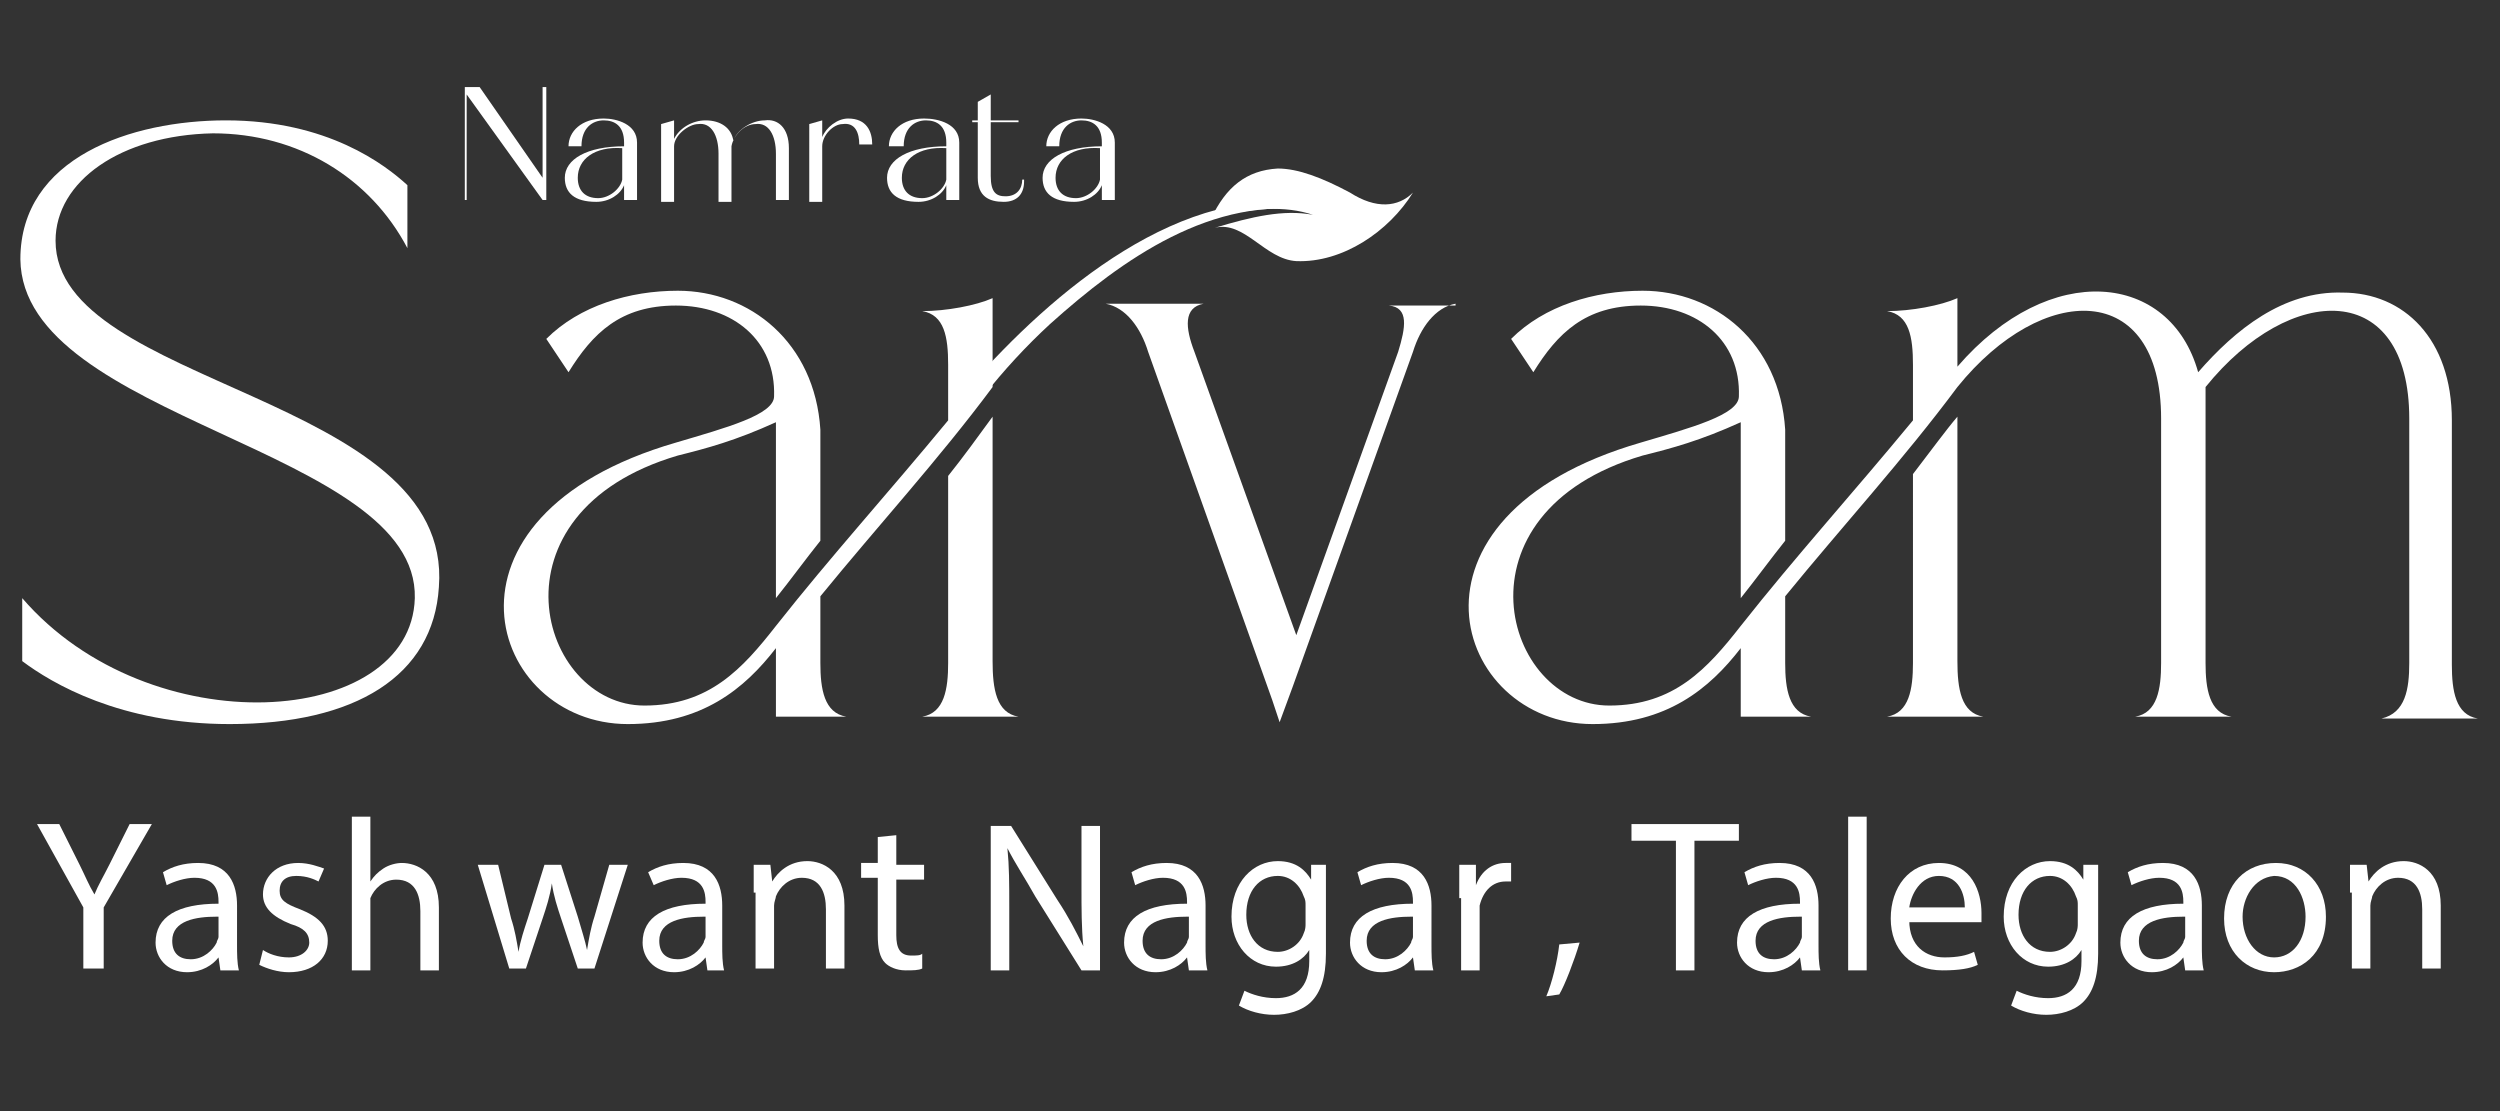
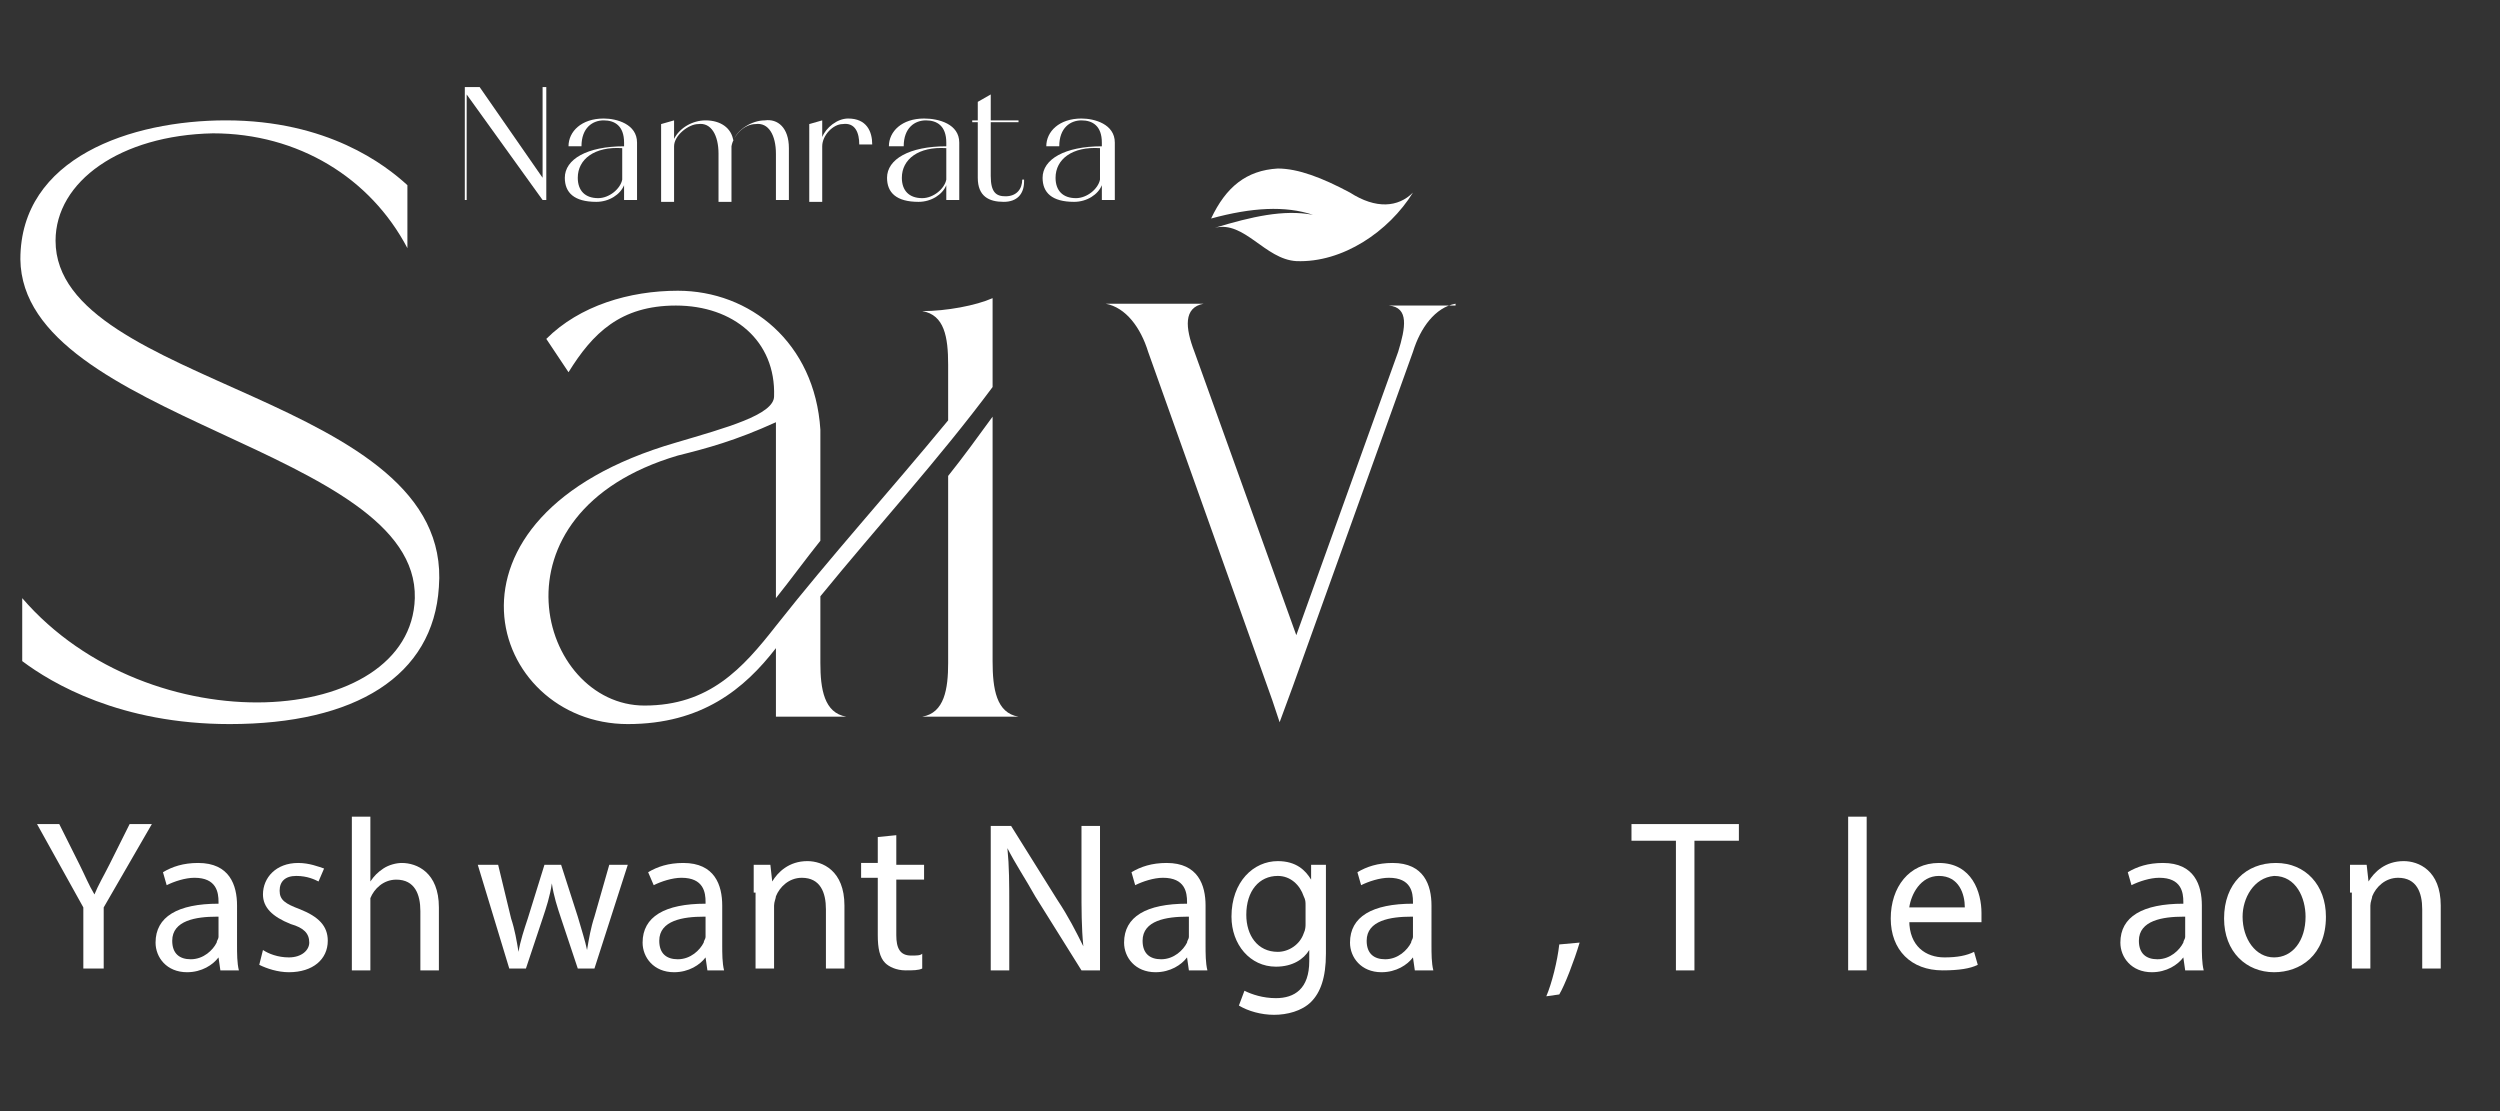
<svg xmlns="http://www.w3.org/2000/svg" version="1.1" id="Layer_1" x="0px" y="0px" viewBox="0 0 135 60" style="enable-background:new 0 0 135 60;" xml:space="preserve">
  <rect x="0" y="0" width="135" height="60" fill="#333333" stroke="none" />
  <style type="text/css">
	.st0{fill:#FFFFFF;}
</style>
  <g>
    <g>
      <g>
        <path class="st0" d="M4.5,52.4V49l-2.5-4.5h1.2l1.1,2.2c0.3,0.6,0.5,1.1,0.8,1.6h0c0.2-0.5,0.5-1,0.8-1.6L7,44.5h1.2L5.6,49v3.3     H4.5z" />
      </g>
      <g>
        <path class="st0" d="M11.9,52.4l-0.1-0.7h0c-0.3,0.4-0.9,0.8-1.7,0.8c-1.1,0-1.7-0.8-1.7-1.6c0-1.4,1.2-2.1,3.4-2.1v-0.1     c0-0.5-0.1-1.3-1.3-1.3c-0.5,0-1.1,0.2-1.5,0.4l-0.2-0.7c0.5-0.3,1.1-0.5,1.9-0.5c1.7,0,2.1,1.2,2.1,2.3V51c0,0.5,0,1,0.1,1.4     H11.9z M11.7,49.5c-1.1,0-2.4,0.2-2.4,1.3c0,0.7,0.4,1,1,1c0.7,0,1.2-0.5,1.4-0.9c0-0.1,0.1-0.2,0.1-0.3V49.5z" />
        <path class="st0" d="M14.2,51.3c0.3,0.2,0.8,0.4,1.4,0.4c0.7,0,1.1-0.4,1.1-0.8c0-0.5-0.3-0.8-1-1c-1-0.4-1.5-0.9-1.5-1.6     c0-0.9,0.7-1.7,1.9-1.7c0.6,0,1.1,0.2,1.4,0.3l-0.3,0.7c-0.2-0.1-0.6-0.3-1.2-0.3c-0.6,0-0.9,0.3-0.9,0.8c0,0.5,0.3,0.7,1.1,1     c1,0.4,1.5,0.9,1.5,1.7c0,1-0.8,1.7-2.1,1.7c-0.6,0-1.2-0.2-1.6-0.4L14.2,51.3z" />
        <path class="st0" d="M19,44.1h1v3.5h0c0.2-0.3,0.4-0.5,0.7-0.7c0.3-0.2,0.7-0.3,1-0.3c0.8,0,2,0.5,2,2.4v3.4h-1v-3.2     c0-0.9-0.3-1.7-1.3-1.7c-0.7,0-1.2,0.5-1.4,1C20,48.6,20,48.8,20,49v3.4h-1V44.1z" />
      </g>
      <g>
        <path class="st0" d="M26.9,46.7l0.7,2.9c0.2,0.6,0.3,1.2,0.4,1.8h0c0.1-0.6,0.3-1.2,0.5-1.8l0.9-2.9h0.9l0.9,2.8     c0.2,0.7,0.4,1.3,0.5,1.8h0c0.1-0.6,0.2-1.2,0.4-1.8l0.8-2.8h1l-1.8,5.6h-0.9l-0.9-2.7c-0.2-0.6-0.4-1.2-0.5-1.9h0     c-0.1,0.7-0.3,1.3-0.5,1.9l-0.9,2.7h-0.9l-1.7-5.6H26.9z" />
      </g>
      <g>
        <path class="st0" d="M38.2,52.4l-0.1-0.7h0c-0.3,0.4-0.9,0.8-1.7,0.8c-1.1,0-1.7-0.8-1.7-1.6c0-1.4,1.2-2.1,3.4-2.1v-0.1     c0-0.5-0.1-1.3-1.3-1.3c-0.5,0-1.1,0.2-1.5,0.4L35,47.1c0.5-0.3,1.1-0.5,1.9-0.5c1.7,0,2.1,1.2,2.1,2.3V51c0,0.5,0,1,0.1,1.4     H38.2z M38,49.5c-1.1,0-2.4,0.2-2.4,1.3c0,0.7,0.4,1,1,1c0.7,0,1.2-0.5,1.4-0.9c0-0.1,0.1-0.2,0.1-0.3V49.5z" />
        <path class="st0" d="M40.7,48.2c0-0.6,0-1.1,0-1.5h0.9l0.1,0.9h0c0.3-0.5,0.9-1.1,1.9-1.1c0.8,0,2,0.5,2,2.4v3.4h-1v-3.2     c0-0.9-0.3-1.7-1.3-1.7c-0.7,0-1.2,0.5-1.4,1c0,0.1-0.1,0.3-0.1,0.5v3.4h-1V48.2z" />
        <path class="st0" d="M48.4,45.1v1.6h1.5v0.8h-1.5v3c0,0.7,0.2,1.1,0.8,1.1c0.3,0,0.5,0,0.6-0.1l0,0.8c-0.2,0.1-0.5,0.1-0.9,0.1     c-0.5,0-0.9-0.2-1.1-0.4c-0.3-0.3-0.4-0.8-0.4-1.5v-3.1h-0.9v-0.8h0.9v-1.4L48.4,45.1z" />
        <path class="st0" d="M53.5,52.4v-7.8h1.1l2.5,4c0.6,0.9,1,1.7,1.4,2.5l0,0c-0.1-1-0.1-2-0.1-3.2v-3.3h1v7.8h-1l-2.5-4     c-0.5-0.9-1.1-1.8-1.5-2.6l0,0c0.1,1,0.1,1.9,0.1,3.2v3.4H53.5z" />
        <path class="st0" d="M64.2,52.4l-0.1-0.7h0c-0.3,0.4-0.9,0.8-1.7,0.8c-1.1,0-1.7-0.8-1.7-1.6c0-1.4,1.2-2.1,3.4-2.1v-0.1     c0-0.5-0.1-1.3-1.3-1.3c-0.5,0-1.1,0.2-1.5,0.4l-0.2-0.7c0.5-0.3,1.1-0.5,1.9-0.5c1.7,0,2.1,1.2,2.1,2.3V51c0,0.5,0,1,0.1,1.4     H64.2z M64.1,49.5c-1.1,0-2.4,0.2-2.4,1.3c0,0.7,0.4,1,1,1c0.7,0,1.2-0.5,1.4-0.9c0-0.1,0.1-0.2,0.1-0.3V49.5z" />
        <path class="st0" d="M71.6,46.7c0,0.4,0,0.9,0,1.5v3.3c0,1.3-0.3,2.1-0.8,2.6c-0.5,0.5-1.3,0.7-2,0.7c-0.7,0-1.4-0.2-1.9-0.5     l0.3-0.8c0.4,0.2,1,0.4,1.7,0.4c1,0,1.8-0.5,1.8-2v-0.6h0c-0.3,0.5-0.9,0.9-1.8,0.9c-1.4,0-2.4-1.2-2.4-2.7c0-1.9,1.2-3,2.5-3     c1,0,1.5,0.5,1.8,1h0l0-0.8H71.6z M70.5,48.9c0-0.2,0-0.3-0.1-0.5c-0.2-0.6-0.7-1.1-1.4-1.1c-1,0-1.7,0.8-1.7,2.1     c0,1.1,0.6,2,1.7,2c0.6,0,1.2-0.4,1.4-1c0.1-0.2,0.1-0.4,0.1-0.5V48.9z" />
        <path class="st0" d="M76.4,52.4l-0.1-0.7h0c-0.3,0.4-0.9,0.8-1.7,0.8c-1.1,0-1.7-0.8-1.7-1.6c0-1.4,1.2-2.1,3.4-2.1v-0.1     c0-0.5-0.1-1.3-1.3-1.3c-0.5,0-1.1,0.2-1.5,0.4l-0.2-0.7c0.5-0.3,1.1-0.5,1.9-0.5c1.7,0,2.1,1.2,2.1,2.3V51c0,0.5,0,1,0.1,1.4     H76.4z M76.2,49.5c-1.1,0-2.4,0.2-2.4,1.3c0,0.7,0.4,1,1,1c0.7,0,1.2-0.5,1.4-0.9c0-0.1,0.1-0.2,0.1-0.3V49.5z" />
-         <path class="st0" d="M78.8,48.5c0-0.7,0-1.2,0-1.8h0.9l0,1.1h0c0.3-0.8,0.9-1.2,1.6-1.2c0.1,0,0.2,0,0.3,0v1c-0.1,0-0.2,0-0.3,0     c-0.7,0-1.2,0.5-1.4,1.3c0,0.1,0,0.3,0,0.5v3h-1V48.5z" />
      </g>
      <g>
        <path class="st0" d="M83.5,53.8c0.3-0.7,0.6-1.9,0.7-2.8l1.1-0.1c-0.3,1-0.8,2.3-1.1,2.8L83.5,53.8z" />
        <path class="st0" d="M90.5,45.4h-2.4v-0.9h5.8v0.9h-2.4v7h-1V45.4z" />
      </g>
      <g>
-         <path class="st0" d="M97.3,52.4l-0.1-0.7h0c-0.3,0.4-0.9,0.8-1.7,0.8c-1.1,0-1.7-0.8-1.7-1.6c0-1.4,1.2-2.1,3.4-2.1v-0.1     c0-0.5-0.1-1.3-1.3-1.3c-0.5,0-1.1,0.2-1.5,0.4l-0.2-0.7c0.5-0.3,1.1-0.5,1.9-0.5c1.7,0,2.1,1.2,2.1,2.3V51c0,0.5,0,1,0.1,1.4     H97.3z M97.2,49.5c-1.1,0-2.4,0.2-2.4,1.3c0,0.7,0.4,1,1,1c0.7,0,1.2-0.5,1.4-0.9c0-0.1,0.1-0.2,0.1-0.3V49.5z" />
        <path class="st0" d="M99.8,44.1h1v8.3h-1V44.1z" />
        <path class="st0" d="M103.1,49.7c0,1.4,0.9,2,1.9,2c0.7,0,1.2-0.1,1.6-0.3l0.2,0.7c-0.4,0.2-1,0.3-1.9,0.3     c-1.7,0-2.8-1.1-2.8-2.8c0-1.7,1-3,2.6-3c1.8,0,2.3,1.6,2.3,2.7c0,0.2,0,0.4,0,0.5H103.1z M106.1,49c0-0.7-0.3-1.7-1.4-1.7     c-1,0-1.5,1-1.6,1.7H106.1z" />
-         <path class="st0" d="M113.3,46.7c0,0.4,0,0.9,0,1.5v3.3c0,1.3-0.3,2.1-0.8,2.6c-0.5,0.5-1.3,0.7-2,0.7c-0.7,0-1.4-0.2-1.9-0.5     l0.3-0.8c0.4,0.2,1,0.4,1.7,0.4c1,0,1.8-0.5,1.8-2v-0.6h0c-0.3,0.5-0.9,0.9-1.8,0.9c-1.4,0-2.4-1.2-2.4-2.7c0-1.9,1.2-3,2.5-3     c1,0,1.5,0.5,1.8,1h0l0-0.8H113.3z M112.2,48.9c0-0.2,0-0.3-0.1-0.5c-0.2-0.6-0.7-1.1-1.4-1.1c-1,0-1.7,0.8-1.7,2.1     c0,1.1,0.6,2,1.7,2c0.6,0,1.2-0.4,1.4-1c0.1-0.2,0.1-0.4,0.1-0.5V48.9z" />
        <path class="st0" d="M118,52.4l-0.1-0.7h0c-0.3,0.4-0.9,0.8-1.7,0.8c-1.1,0-1.7-0.8-1.7-1.6c0-1.4,1.2-2.1,3.4-2.1v-0.1     c0-0.5-0.1-1.3-1.3-1.3c-0.5,0-1.1,0.2-1.5,0.4l-0.2-0.7c0.5-0.3,1.1-0.5,1.9-0.5c1.7,0,2.1,1.2,2.1,2.3V51c0,0.5,0,1,0.1,1.4     H118z M117.9,49.5c-1.1,0-2.4,0.2-2.4,1.3c0,0.7,0.4,1,1,1c0.7,0,1.2-0.5,1.4-0.9c0-0.1,0.1-0.2,0.1-0.3V49.5z" />
        <path class="st0" d="M125.6,49.5c0,2.1-1.4,3-2.8,3c-1.5,0-2.7-1.1-2.7-2.9c0-1.9,1.2-3,2.8-3C124.5,46.6,125.6,47.8,125.6,49.5z      M121.1,49.5c0,1.2,0.7,2.2,1.7,2.2c1,0,1.7-0.9,1.7-2.2c0-1-0.5-2.2-1.7-2.2C121.7,47.4,121.1,48.5,121.1,49.5z" />
        <path class="st0" d="M126.9,48.2c0-0.6,0-1.1,0-1.5h0.9l0.1,0.9h0c0.3-0.5,0.9-1.1,1.9-1.1c0.8,0,2,0.5,2,2.4v3.4h-1v-3.2     c0-0.9-0.3-1.7-1.3-1.7c-0.7,0-1.2,0.5-1.4,1c0,0.1-0.1,0.3-0.1,0.5v3.4h-1V48.2z" />
      </g>
    </g>
    <path class="st0" d="M12.4,39.1c-5.9,0-9.6-2.2-11.2-3.4v-3.4c6.9,8,21,7,21.2,0C22.6,24.2,1.2,22.7,1.1,14c0-5.5,6-7.5,11.1-7.5   c5.5,0,8.6,2.4,9.8,3.5v3.4c-2-3.8-5.9-6.2-10.5-6.2C6.5,7.3,3,9.8,3,13c0,7.9,21.5,8.3,20.7,18.7C23.4,36.5,19.2,39.1,12.4,39.1" />
    <path class="st0" d="M53.6,20.9c-2.9,3.9-6.2,7.5-9.3,11.3v3.6c0,1.4,0.2,2.7,1.4,2.9h-3.8V35c-1.7,2.2-4,4.1-8,4.1   c-7.5,0-11.2-11.2,2.6-15.2c2.7-0.8,5.3-1.5,5.3-2.5c0.1-3-2.2-4.9-5.3-4.9c-3,0-4.5,1.5-5.8,3.6l-1.2-1.8c1.8-1.8,4.5-2.6,7.1-2.6   c3.9,0,7.4,2.8,7.7,7.5v6c-0.8,1-1.6,2.1-2.4,3.1v-9.5c-2.2,1-3.7,1.4-5.3,1.8c-10.5,3.1-7.5,13.5-1.8,13.5c3.5,0,5.3-2,7.1-4.3   c3-3.8,6-7.1,9.3-11.1l0-3c0-1.5-0.2-2.7-1.4-2.9c1.3,0,2.9-0.3,3.8-0.7V20.9z M55,38.7h-5.2c1.2-0.2,1.4-1.5,1.4-2.9V25.7   c0.8-1,1.6-2.1,2.4-3.2v13.2C53.6,37.2,53.8,38.5,55,38.7z" />
    <path class="st0" d="M78.6,16.4c-1.1,0.2-1.9,1.3-2.3,2.6l-6.5,18.1l-0.7,1.9l-0.3-0.9l-0.1-0.3L62,19c-0.4-1.3-1.2-2.4-2.3-2.6H65   c-1.1,0.2-1,1.3-0.5,2.6L70,34.3L75.5,19c0.4-1.3,0.6-2.4-0.5-2.5H78.6z" />
-     <path class="st0" d="M130.1,35.8V22.6c0-7.5-6.4-7.4-11-1.7c0,5,0,9.9,0,14.9c0,1.4,0.2,2.7,1.4,2.9h-5.2c1.2-0.2,1.4-1.5,1.4-2.9   l0-13.2c0-7.5-6.4-7.4-11-1.7c-2.9,3.9-6.2,7.5-9.3,11.3v3.6c0,1.4,0.2,2.7,1.4,2.9H94V35c-1.7,2.2-4,4.1-8,4.1   c-7.5,0-11.2-11.2,2.6-15.2c2.7-0.8,5.3-1.5,5.3-2.5c0.1-3-2.2-4.9-5.3-4.9c-3,0-4.5,1.5-5.8,3.6l-1.2-1.8c1.8-1.8,4.5-2.6,7.1-2.6   c3.9,0,7.4,2.8,7.7,7.5v6c-0.8,1-1.6,2.1-2.4,3.1v-9.5c-2.2,1-3.7,1.4-5.3,1.8c-10.5,3.1-7.5,13.5-1.8,13.5c3.5,0,5.3-2,7.1-4.3   c3-3.8,6-7.1,9.3-11.1v-3c0-1.5-0.2-2.7-1.4-2.9c1.3,0,2.9-0.3,3.8-0.7v3.7c5-5.8,11.5-5.1,13,0.3c2-2.3,4.6-4.4,7.8-4.3   c3.3,0,5.9,2.5,5.9,6.9l0,13.2c0,1.4,0.2,2.7,1.4,2.9h-5.2C129.9,38.5,130.1,37.2,130.1,35.8 M107.1,38.7h-5.2   c1.2-0.2,1.4-1.5,1.4-2.9V25.6c1-1.3,1.8-2.4,2.4-3.1l0,13.2C105.7,37.2,105.9,38.5,107.1,38.7z" />
-     <path class="st0" d="M52.4,20.8c4.4-5,11.5-11.1,18.6-9.7v0.3c-5.5-0.9-10.4,2.6-14.3,6.1c-1.3,1.2-2.5,2.5-3.6,3.9L52.4,20.8z" />
    <path class="st0" d="M65.4,11.8c2.2-0.6,4-0.7,5.5-0.2c-1.6-0.3-3.3,0.1-5.3,0.7c1.6-0.4,2.7,1.7,4.4,1.8c2.5,0.1,5-1.6,6.3-3.7   c-0.8,0.8-2,0.9-3.4,0c-1.5-0.8-2.8-1.3-3.9-1.3C67.3,9.2,66.2,10.1,65.4,11.8" />
    <polygon class="st0" points="29.3,4.7 29.5,4.7 29.5,10.8 29.3,10.8 25.2,5.1 25.2,10.8 25.1,10.8 25.1,4.7 25.9,4.7 29.3,9.6  " />
    <path class="st0" d="M34.4,7.7v3.1h-0.7V10c-0.2,0.5-0.8,0.9-1.5,0.9c-1.2,0-1.7-0.5-1.7-1.3c0-1,1.2-1.7,3.2-1.7V7.7   c0-0.9-0.5-1.2-1.1-1.2c-0.6,0-1.2,0.4-1.2,1.4h-0.7c0-0.8,0.7-1.5,1.9-1.5C33.3,6.4,34.4,6.7,34.4,7.7 M33.6,9.7V8   c-1.5-0.1-2.4,0.6-2.4,1.6c0,0.7,0.4,1.1,1.1,1.1C32.9,10.7,33.5,10.2,33.6,9.7z" />
    <path class="st0" d="M42.6,8v2.8h-0.7V8.3c0-1-0.4-1.7-1.1-1.6c-0.6,0-1.2,0.6-1.3,1.2c0,0.1,0,0.1,0,0.2v2.8h-0.7V8.3   c0-1-0.4-1.7-1.1-1.6c-0.5,0-1.3,0.6-1.3,1.2v3h-0.7V6.7l0.7-0.2v1c0.3-0.6,1-1,1.7-1c0.8,0,1.4,0.4,1.5,1.1c0.2-0.6,1-1.1,1.7-1.1   C42,6.4,42.6,6.9,42.6,8" />
    <path class="st0" d="M47.1,7.8h-0.7c0-0.6-0.2-1.2-0.9-1.1c-0.5,0-1.1,0.6-1.1,1.2v3h-0.7V6.7l0.7-0.2v0.9c0.2-0.5,0.8-1,1.4-1   C46.8,6.4,47.1,7.1,47.1,7.8" />
    <path class="st0" d="M51.8,7.7v3.1h-0.7V10c-0.2,0.5-0.8,0.9-1.5,0.9c-1.2,0-1.7-0.5-1.7-1.3c0-1,1.2-1.7,3.2-1.7V7.7   c0-0.9-0.5-1.2-1.1-1.2c-0.6,0-1.2,0.4-1.2,1.4H48c0-0.8,0.7-1.5,1.9-1.5C50.7,6.4,51.8,6.7,51.8,7.7 M51.1,9.7V8   c-1.5-0.1-2.4,0.6-2.4,1.6c0,0.7,0.4,1.1,1.1,1.1C50.4,10.7,51,10.2,51.1,9.7z" />
    <path class="st0" d="M55.3,9.8c0,0.7-0.4,1.1-1.1,1.1c-0.8,0-1.4-0.3-1.4-1.3V6.6h-0.3V6.5h0.3v-1l0.7-0.4v1.4h1.5v0.1h-1.5v2.9   c0,0.9,0.3,1.1,0.8,1.1c0.6,0,0.9-0.4,0.9-0.9H55.3z" />
    <path class="st0" d="M60.2,7.7v3.1h-0.7V10c-0.2,0.5-0.8,0.9-1.5,0.9c-1.2,0-1.7-0.5-1.7-1.3c0-1,1.2-1.7,3.2-1.7V7.7   c0-0.9-0.5-1.2-1.1-1.2c-0.6,0-1.2,0.4-1.2,1.4h-0.7c0-0.8,0.7-1.5,1.9-1.5C59.1,6.4,60.2,6.7,60.2,7.7 M59.4,9.7V8   C57.9,7.9,57,8.6,57,9.6c0,0.7,0.4,1.1,1.1,1.1C58.7,10.7,59.3,10.2,59.4,9.7z" />
  </g>
  <g>
</g>
  <g>
</g>
  <g>
</g>
  <g>
</g>
  <g>
</g>
  <g>
</g>
</svg>